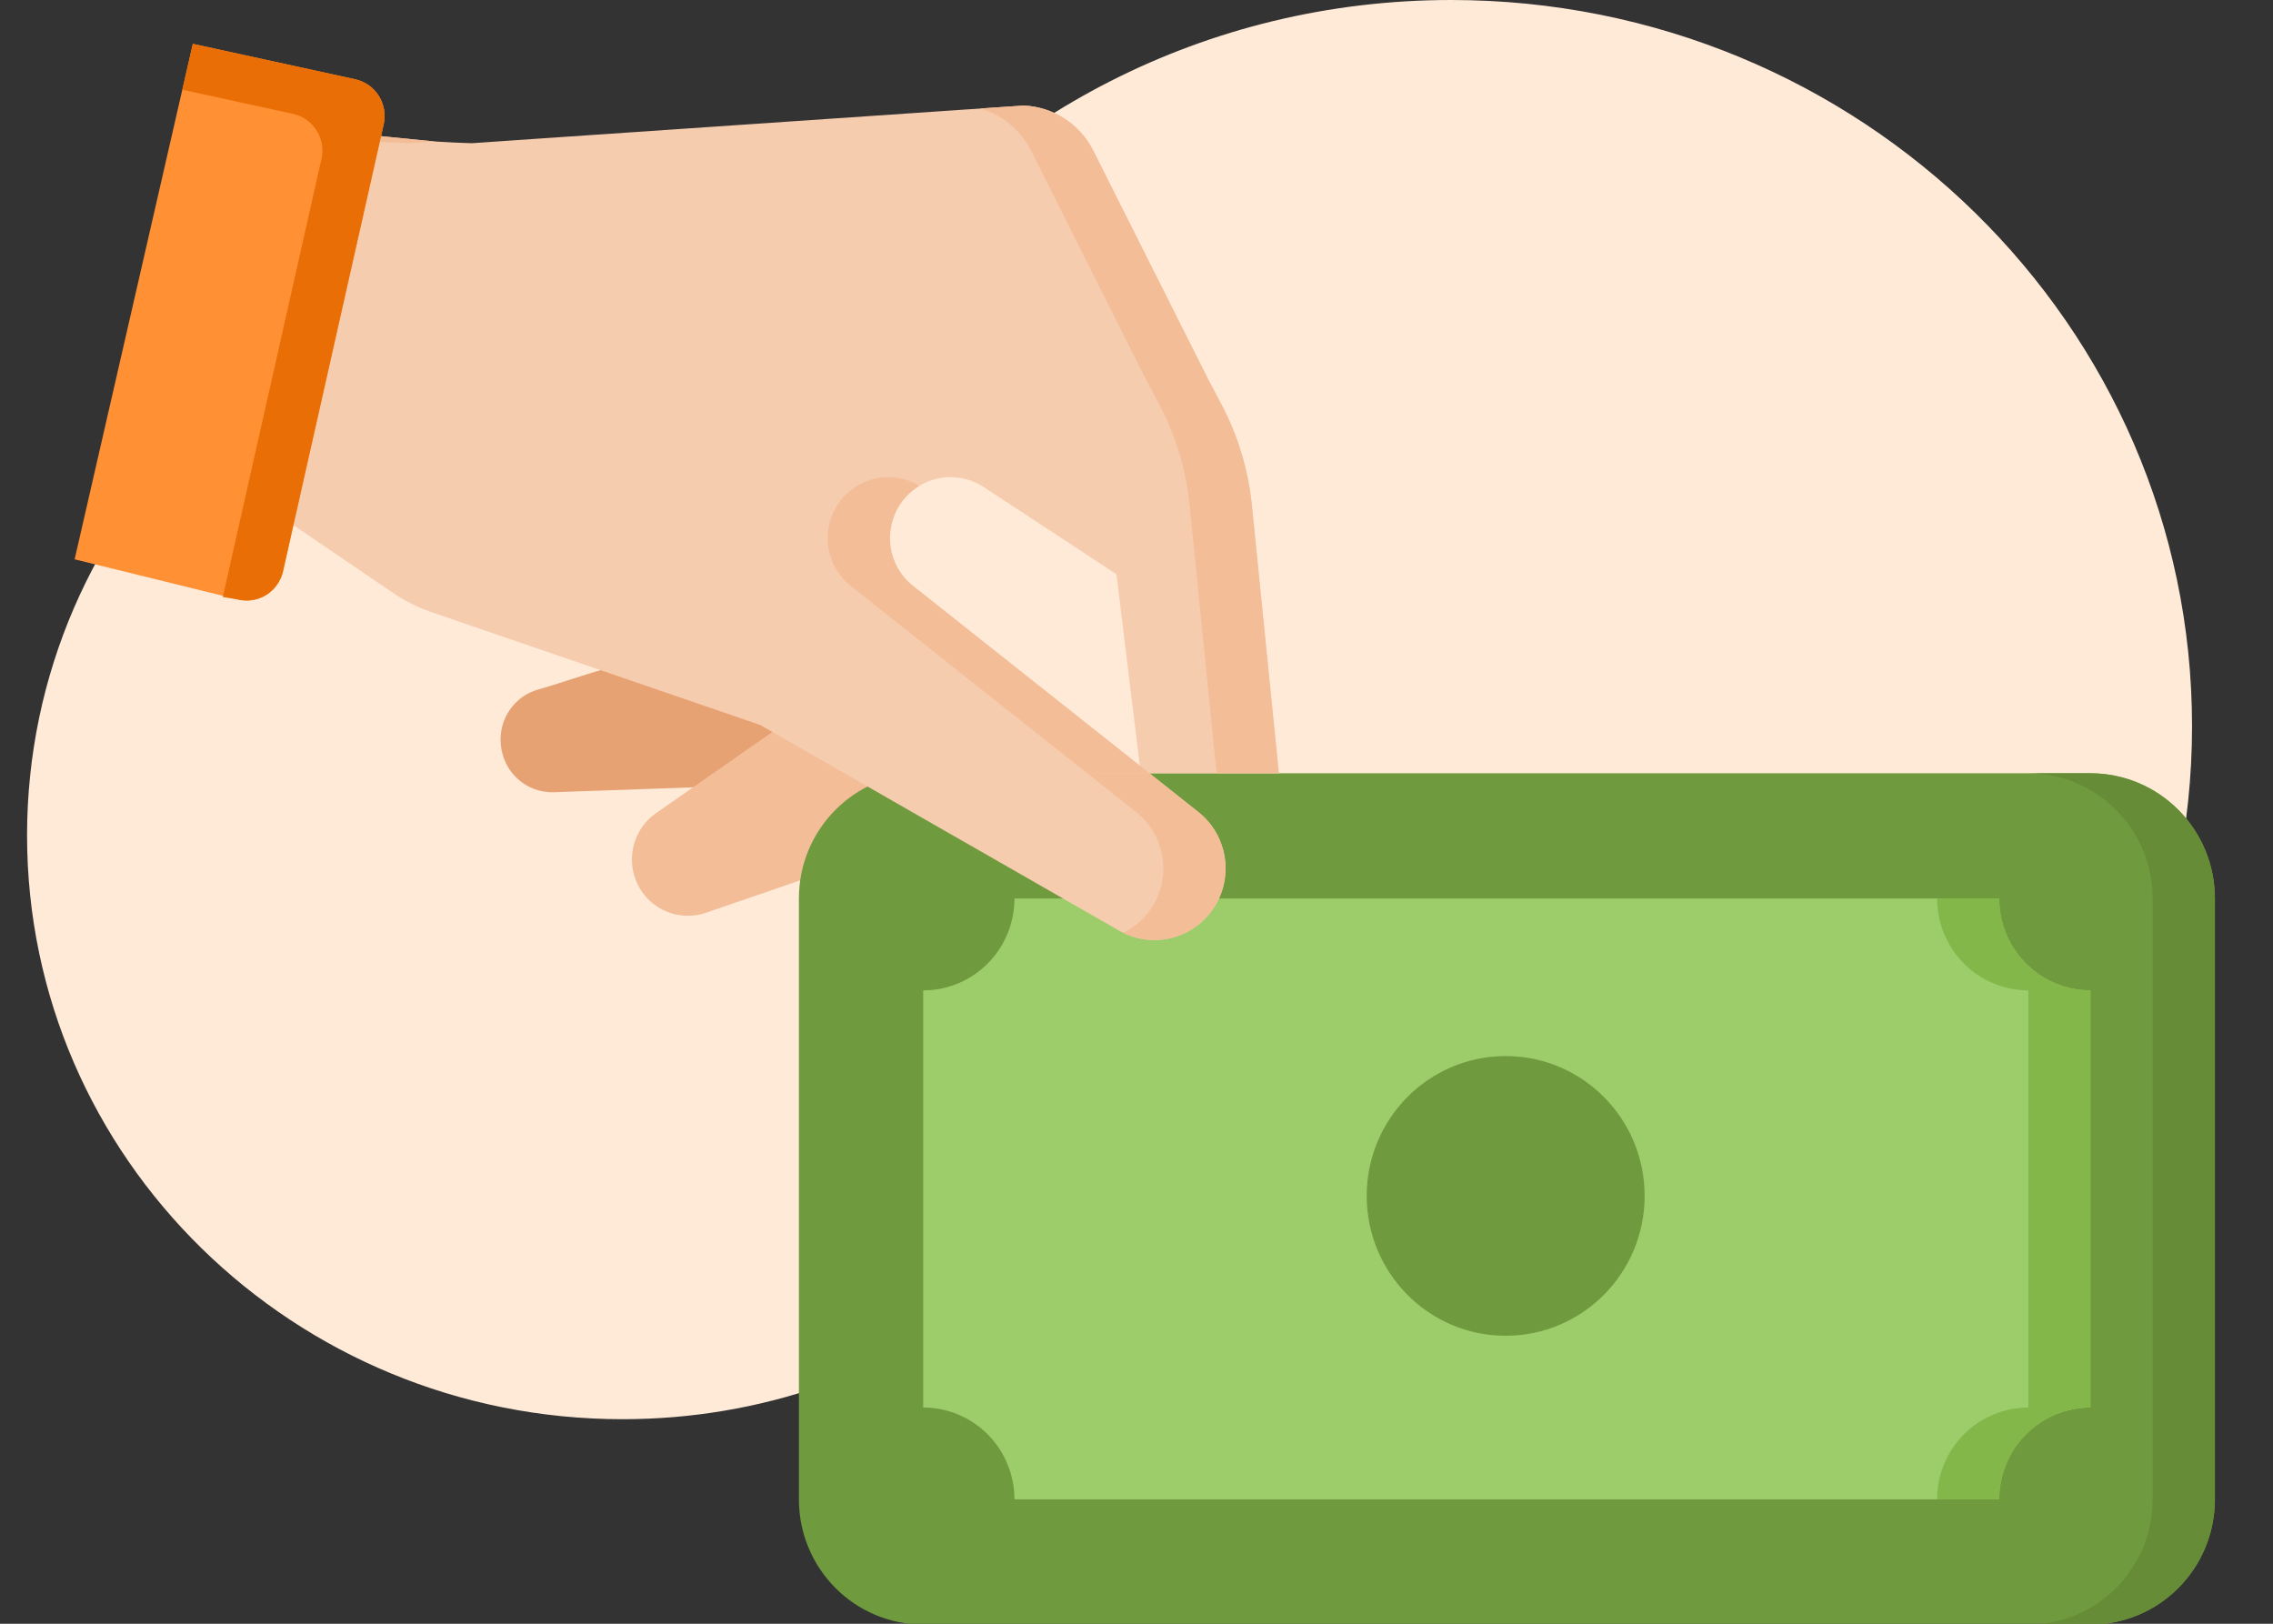
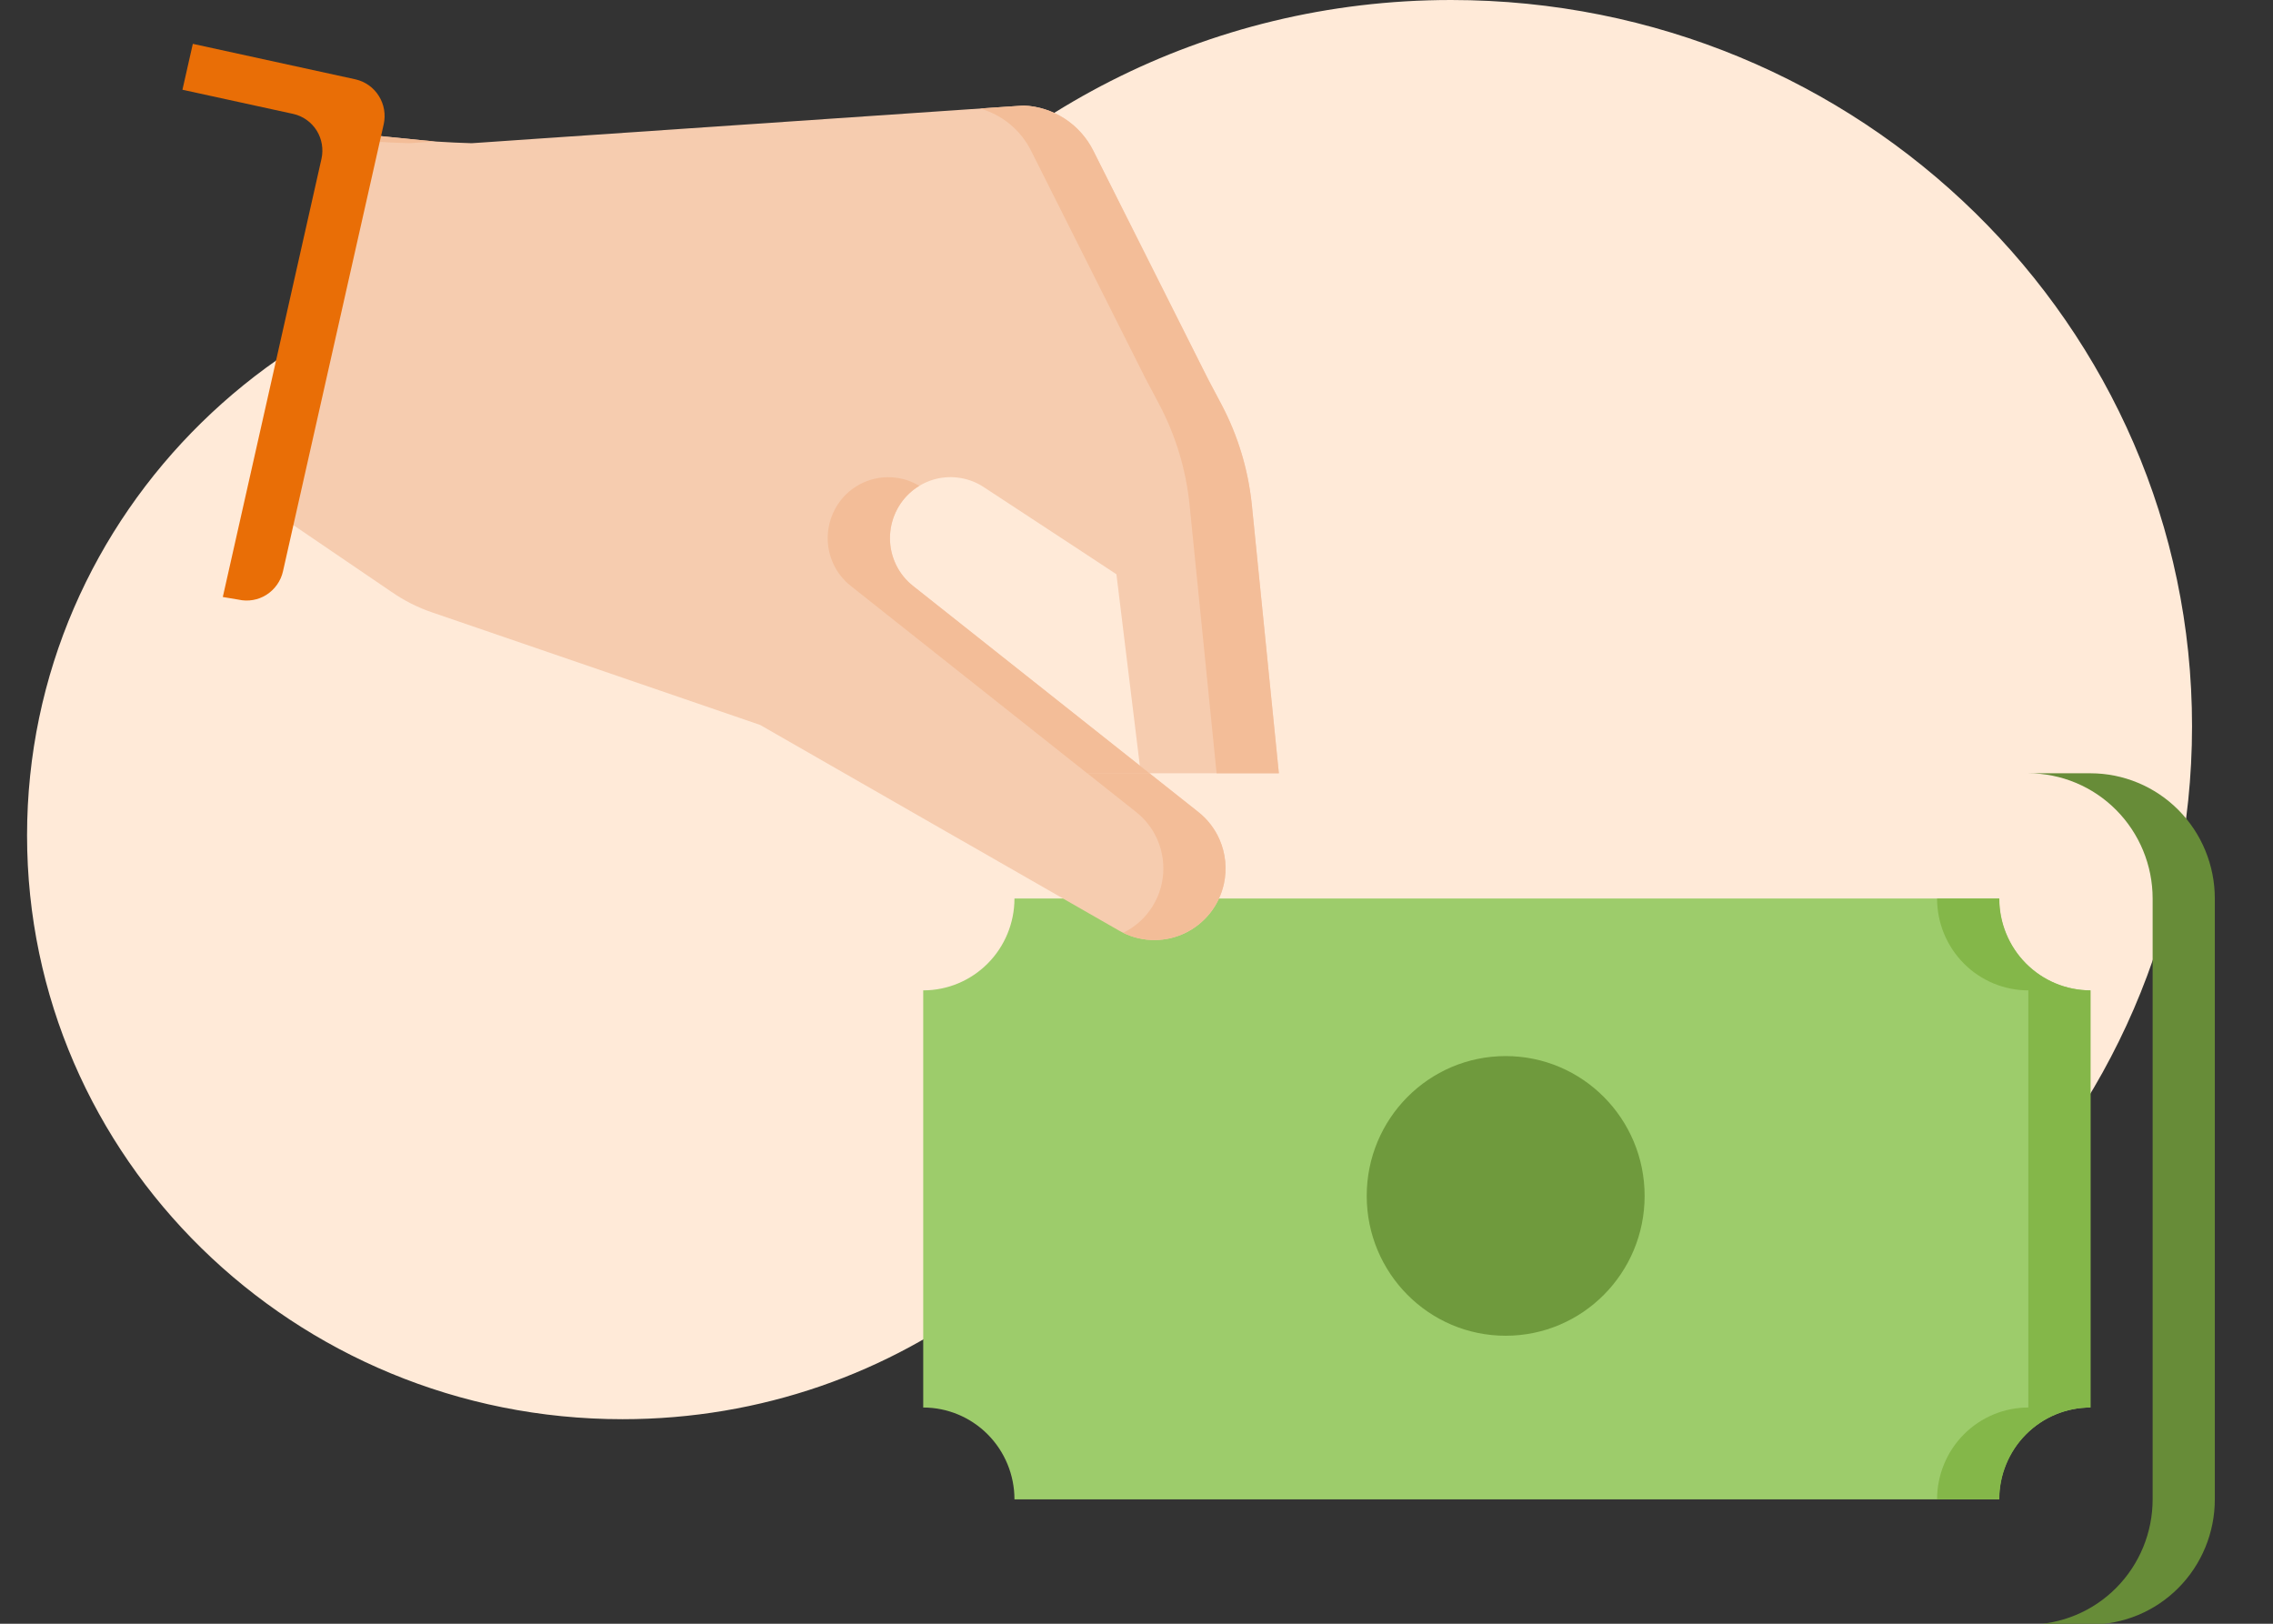
<svg xmlns="http://www.w3.org/2000/svg" width="42" height="30" viewBox="0 0 42 30" fill="none">
  <rect x="0" y="0" width="42" height="30" fill="#333333" stroke="none" />
  <g clip-path="url(#clip0_85_442)">
    <path d="M26.813 0C22.279 0 18.26 2.16 15.769 5.489C14.457 4.947 13.018 4.649 11.504 4.649C5.426 4.649 0.5 9.479 0.5 15.435C0.5 21.391 5.426 26.221 11.504 26.221C14.065 26.221 16.423 25.363 18.294 23.924C20.633 25.749 23.593 26.838 26.813 26.838C34.373 26.838 40.504 20.831 40.504 13.418C40.504 6.005 34.373 0 26.813 0Z" fill="#FFEAD8" />
-     <path d="M11.098 12.382C10.908 12.431 10.159 12.683 9.969 12.732C9.749 12.788 9.557 12.92 9.426 13.106C9.295 13.291 9.234 13.517 9.253 13.744C9.254 13.749 9.254 13.755 9.255 13.761C9.276 14.006 9.389 14.233 9.572 14.397C9.755 14.56 9.993 14.646 10.238 14.637C11.1 14.607 11.962 14.577 12.825 14.546C13.979 14.007 14.528 13.567 14.473 13.224C14.4 12.772 13.275 12.492 11.098 12.382Z" fill="#E7A273" />
-     <path d="M14.272 13.524L12.131 15.017C11.923 15.158 11.774 15.371 11.71 15.615C11.646 15.859 11.673 16.118 11.784 16.344C11.896 16.57 12.086 16.747 12.318 16.843C12.55 16.938 12.809 16.946 13.046 16.864L16.734 15.594C16.791 15.37 16.879 14.879 16.642 14.405C16.281 13.685 15.312 13.29 14.272 13.524V13.524Z" fill="#F3BD98" />
-     <path d="M38.628 14.287H17.061C15.791 14.287 14.762 15.323 14.762 16.601V27.702C14.762 28.98 15.791 30.015 17.061 30.015H38.628C39.897 30.015 40.927 28.98 40.927 27.702V16.601C40.927 15.323 39.897 14.287 38.628 14.287Z" fill="#6F9A3D" />
    <path d="M38.626 14.287H37.477C38.086 14.287 38.671 14.531 39.102 14.965C39.533 15.399 39.776 15.988 39.776 16.601V27.702C39.776 28.316 39.533 28.904 39.102 29.338C38.671 29.772 38.086 30.015 37.477 30.015H38.626C39.236 30.015 39.821 29.772 40.252 29.338C40.683 28.904 40.925 28.316 40.925 27.702V16.601C40.925 15.988 40.683 15.399 40.252 14.965C39.821 14.531 39.236 14.287 38.626 14.287Z" fill="#678C38" />
    <path d="M17.059 26.005V18.298C17.506 18.298 17.935 18.119 18.251 17.801C18.567 17.483 18.745 17.051 18.745 16.601H36.939C36.939 17.051 37.117 17.483 37.433 17.801C37.749 18.119 38.178 18.298 38.625 18.298V26.005C38.178 26.005 37.749 26.184 37.433 26.502C37.117 26.82 36.939 27.252 36.939 27.702H18.745C18.745 27.252 18.567 26.82 18.251 26.502C17.935 26.184 17.506 26.005 17.059 26.005Z" fill="#9DCC6B" />
    <path d="M36.943 16.601H35.793C35.793 17.051 35.971 17.483 36.287 17.801C36.603 18.119 37.032 18.298 37.479 18.298V26.005C37.032 26.005 36.603 26.184 36.287 26.502C35.971 26.82 35.793 27.252 35.793 27.702H36.943C36.943 27.252 37.12 26.82 37.436 26.502C37.752 26.184 38.181 26.005 38.629 26.005V18.298C38.181 18.298 37.752 18.119 37.436 17.801C37.12 17.483 36.943 17.051 36.943 16.601Z" fill="#84B749" />
    <path d="M22.143 15.003L21.24 14.287L16.872 10.826C16.738 10.721 16.631 10.587 16.557 10.433C16.483 10.28 16.444 10.111 16.445 9.941C16.445 9.9 16.447 9.859 16.452 9.818C16.453 9.801 16.456 9.784 16.459 9.767C16.479 9.635 16.523 9.508 16.587 9.392C16.662 9.257 16.764 9.139 16.886 9.046C17.008 8.952 17.148 8.885 17.296 8.848C17.445 8.811 17.6 8.806 17.751 8.832C17.902 8.857 18.047 8.914 18.175 8.998L18.669 9.322L19.943 10.158L20.629 10.61L21.079 14.287H23.631L23.13 9.311C23.062 8.67 22.874 8.048 22.574 7.479L22.323 7.005C22.319 6.996 22.314 6.987 22.31 6.978L22.305 6.969C21.605 5.574 20.904 4.18 20.203 2.785C20.082 2.543 19.898 2.338 19.672 2.191C19.446 2.045 19.185 1.961 18.916 1.95C15.924 2.154 12.931 2.358 9.939 2.562L8.895 2.634C8.835 2.638 8.774 2.642 8.713 2.646C8.505 2.64 8.291 2.63 8.073 2.616C7.904 2.605 7.011 2.51 6.848 2.496L4.973 9.397L7.232 10.934C7.465 11.096 7.718 11.224 7.986 11.315L11.689 12.585L14.046 13.394L14.925 13.898L15.937 14.478L17.61 15.437L17.886 15.594L17.898 15.601L19.666 16.614L19.698 16.633L20.678 17.194C20.858 17.297 21.058 17.356 21.265 17.366C21.471 17.377 21.677 17.338 21.865 17.254C22.054 17.169 22.22 17.041 22.351 16.88C22.481 16.719 22.572 16.529 22.616 16.326C22.675 16.053 22.647 15.769 22.536 15.513C22.449 15.313 22.314 15.138 22.143 15.003Z" fill="#F6CCAF" />
    <path d="M16.871 10.826C16.737 10.721 16.63 10.587 16.555 10.433C16.482 10.28 16.443 10.111 16.444 9.941C16.444 9.9 16.446 9.859 16.451 9.818C16.452 9.801 16.454 9.784 16.457 9.767C16.483 9.604 16.543 9.449 16.635 9.312C16.726 9.176 16.846 9.061 16.986 8.976C16.858 8.899 16.716 8.848 16.568 8.828C16.42 8.807 16.269 8.816 16.124 8.855C15.98 8.893 15.845 8.961 15.726 9.053C15.608 9.145 15.51 9.26 15.437 9.392C15.372 9.508 15.328 9.635 15.308 9.767C15.305 9.784 15.303 9.801 15.301 9.818C15.297 9.859 15.294 9.9 15.294 9.941C15.294 10.111 15.332 10.28 15.406 10.433C15.48 10.587 15.588 10.721 15.721 10.826L20.089 14.287H21.239L16.871 10.826ZM19.052 2.785C19.753 4.179 20.454 5.574 21.154 6.969L21.159 6.978C21.164 6.987 21.168 6.996 21.173 7.005L21.424 7.479C21.723 8.048 21.912 8.67 21.979 9.311L22.48 14.287H23.63L23.129 9.311C23.061 8.67 22.873 8.048 22.573 7.479L22.322 7.005C22.318 6.996 22.313 6.987 22.309 6.978L22.304 6.969C21.604 5.574 20.903 4.18 20.202 2.785C20.081 2.543 19.898 2.338 19.671 2.191C19.445 2.045 19.184 1.961 18.915 1.95L18.107 2.005C18.309 2.061 18.498 2.16 18.661 2.294C18.824 2.429 18.957 2.596 19.052 2.785ZM6.923 2.616C7.141 2.63 7.354 2.64 7.562 2.646C7.623 2.642 7.684 2.638 7.745 2.634L8.039 2.613C7.811 2.595 7.001 2.51 6.847 2.496L6.816 2.607C6.862 2.611 6.9 2.614 6.923 2.616Z" fill="#F3BD98" />
    <path d="M22.143 15.003L21.239 14.287H20.09L20.993 15.003C21.164 15.138 21.299 15.313 21.386 15.513C21.484 15.739 21.518 15.989 21.483 16.233C21.448 16.478 21.345 16.707 21.187 16.896C21.068 17.039 20.92 17.154 20.753 17.234C20.933 17.322 21.129 17.368 21.328 17.368C21.527 17.368 21.724 17.323 21.904 17.235C22.083 17.148 22.24 17.021 22.363 16.863C22.487 16.706 22.573 16.522 22.616 16.326C22.674 16.053 22.646 15.769 22.535 15.513C22.448 15.313 22.314 15.138 22.143 15.003Z" fill="#F3BD98" />
-     <path d="M3.563 0.81L6.57 1.466C6.748 1.507 6.903 1.617 7.001 1.773C7.098 1.928 7.13 2.117 7.09 2.296L5.23 10.555C5.189 10.734 5.08 10.89 4.925 10.989C4.77 11.087 4.583 11.119 4.404 11.078L1.379 10.334" fill="#FF9033" />
    <path d="M6.569 1.466L3.563 0.81L3.371 1.658L5.42 2.105C5.598 2.145 5.753 2.256 5.851 2.411C5.948 2.567 5.98 2.755 5.94 2.935L4.117 11.03L4.404 11.078C4.583 11.119 4.77 11.087 4.924 10.989C5.079 10.89 5.189 10.734 5.229 10.555L7.09 2.296C7.13 2.117 7.098 1.928 7 1.773C6.903 1.617 6.748 1.507 6.569 1.466Z" fill="#E96E06" />
    <path d="M27.821 24.679C29.239 24.679 30.389 23.522 30.389 22.095C30.389 20.668 29.239 19.512 27.821 19.512C26.403 19.512 25.254 20.668 25.254 22.095C25.254 23.522 26.403 24.679 27.821 24.679Z" fill="#6F9A3D" />
  </g>
  <defs>
    <clipPath id="clip0_85_442">
      <rect width="41" height="30" fill="white" transform="translate(0.5)" />
    </clipPath>
  </defs>
</svg>